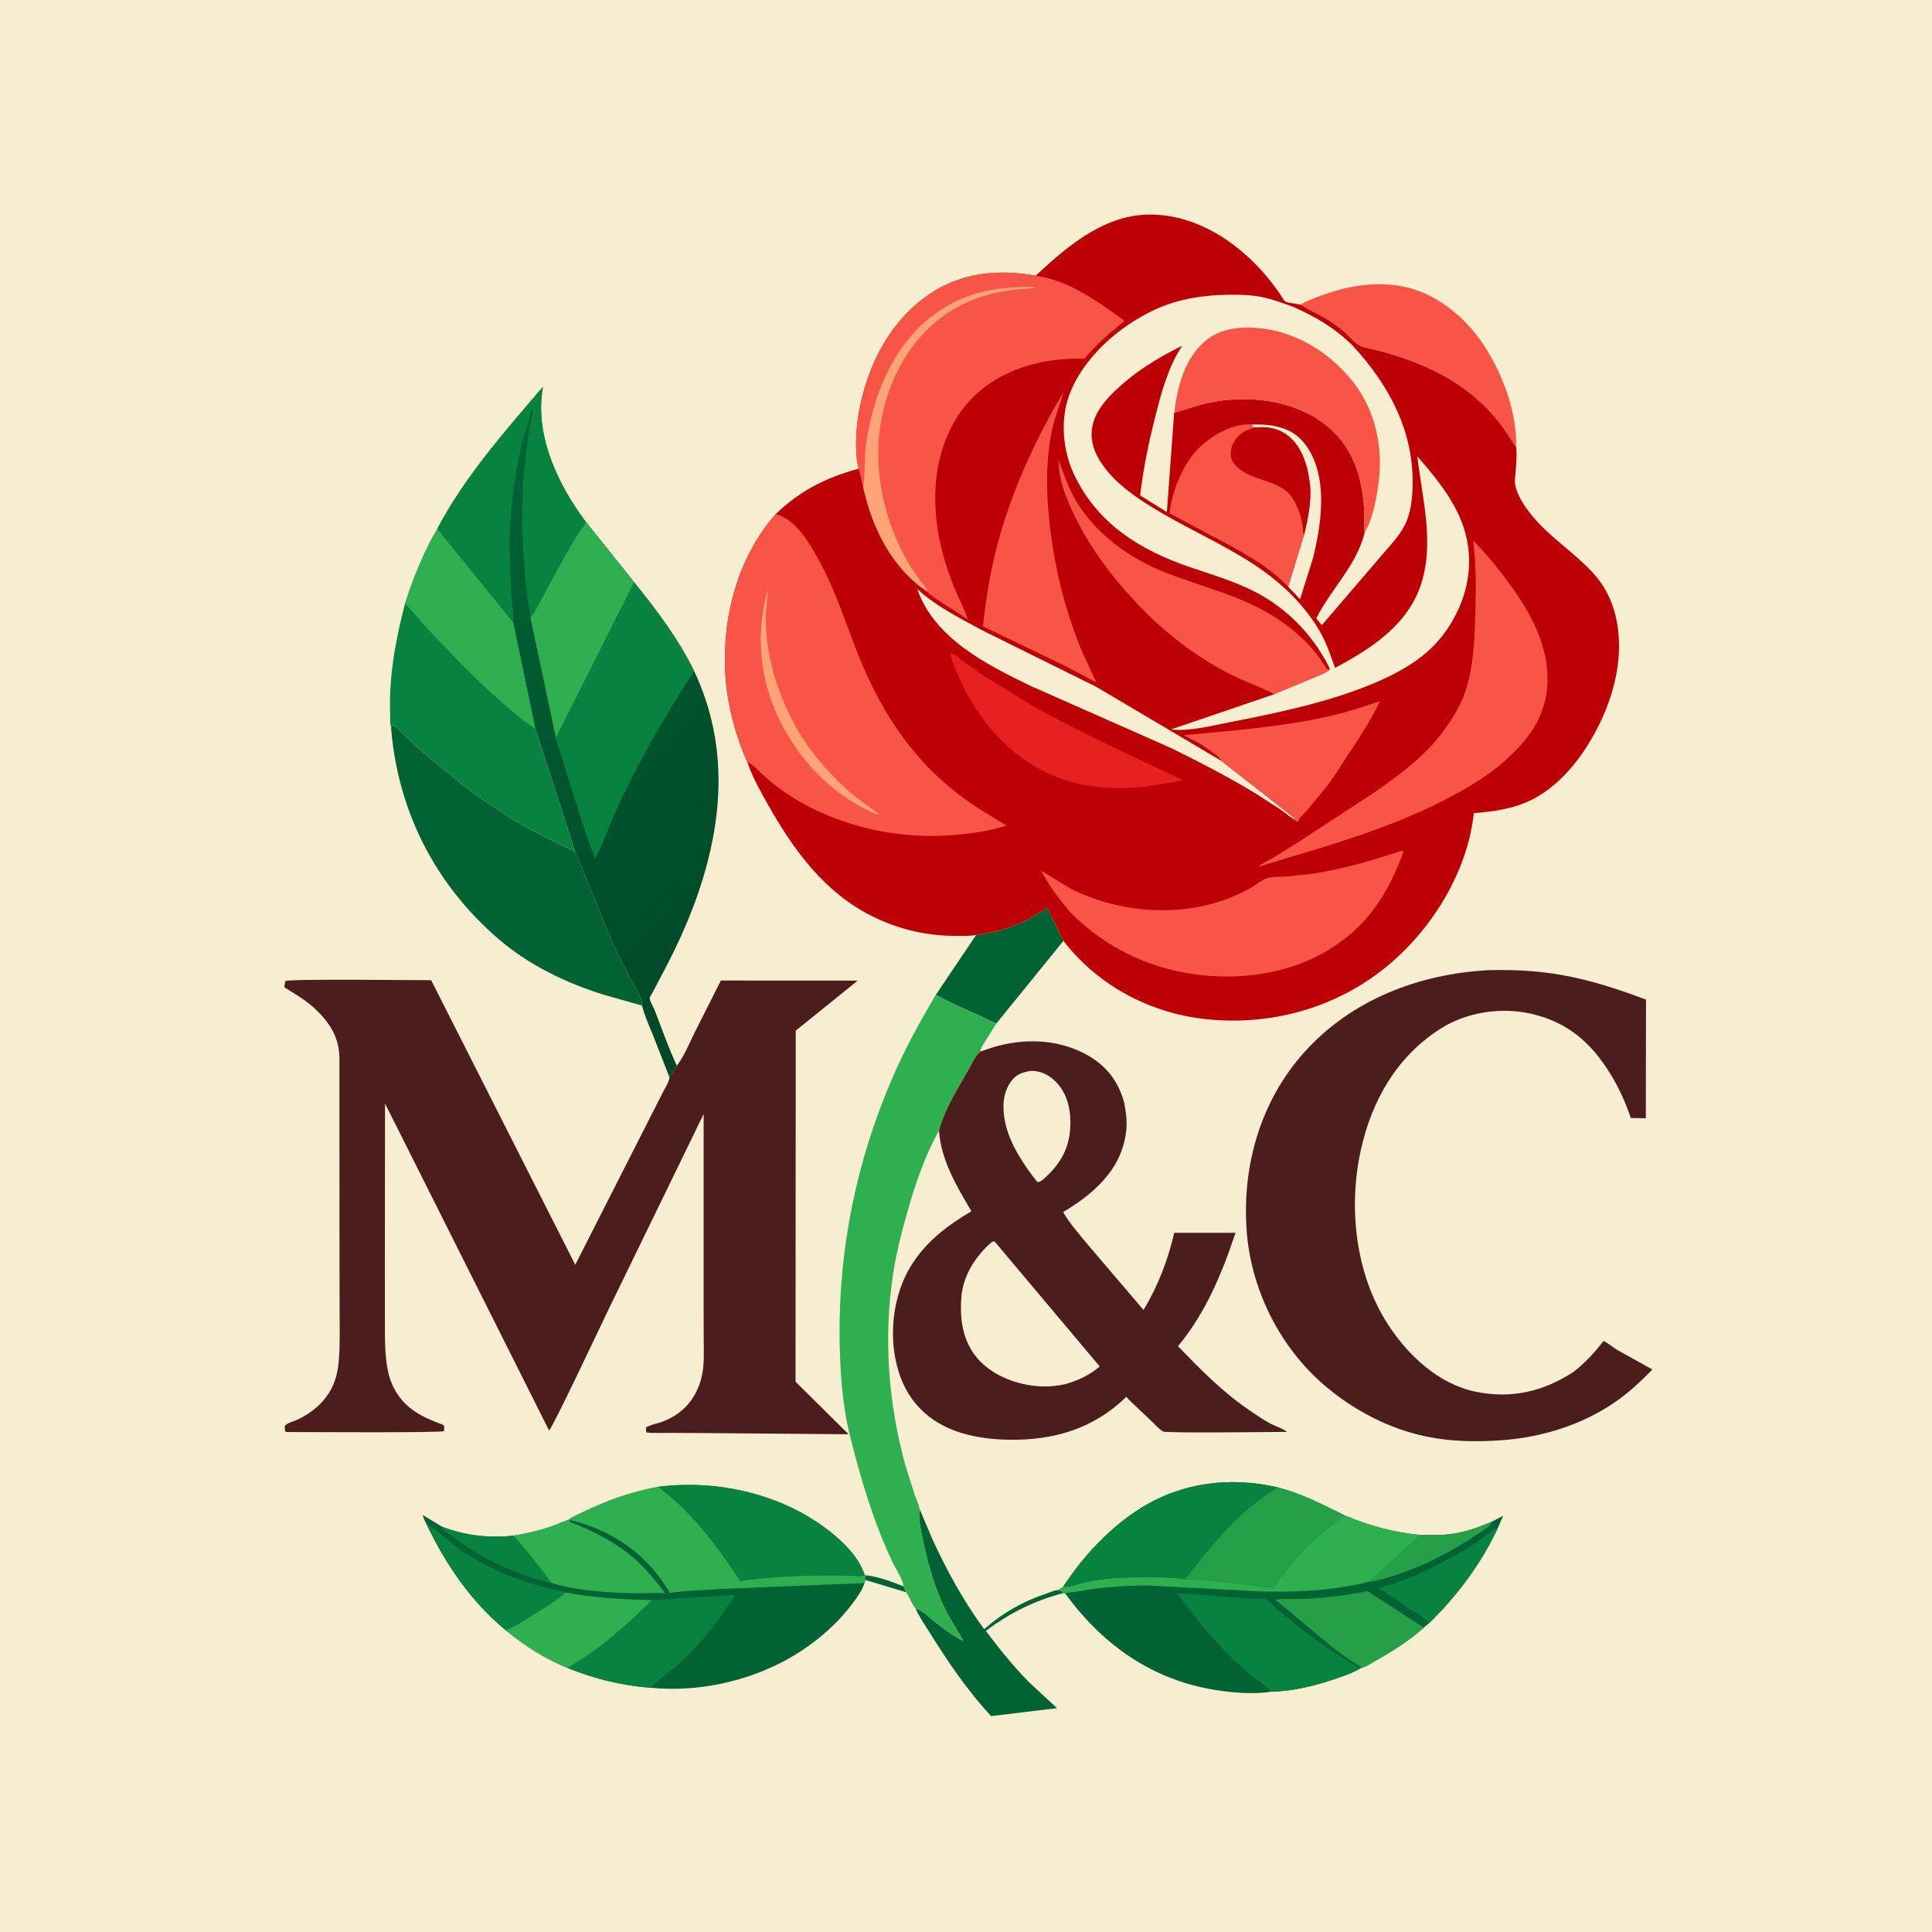
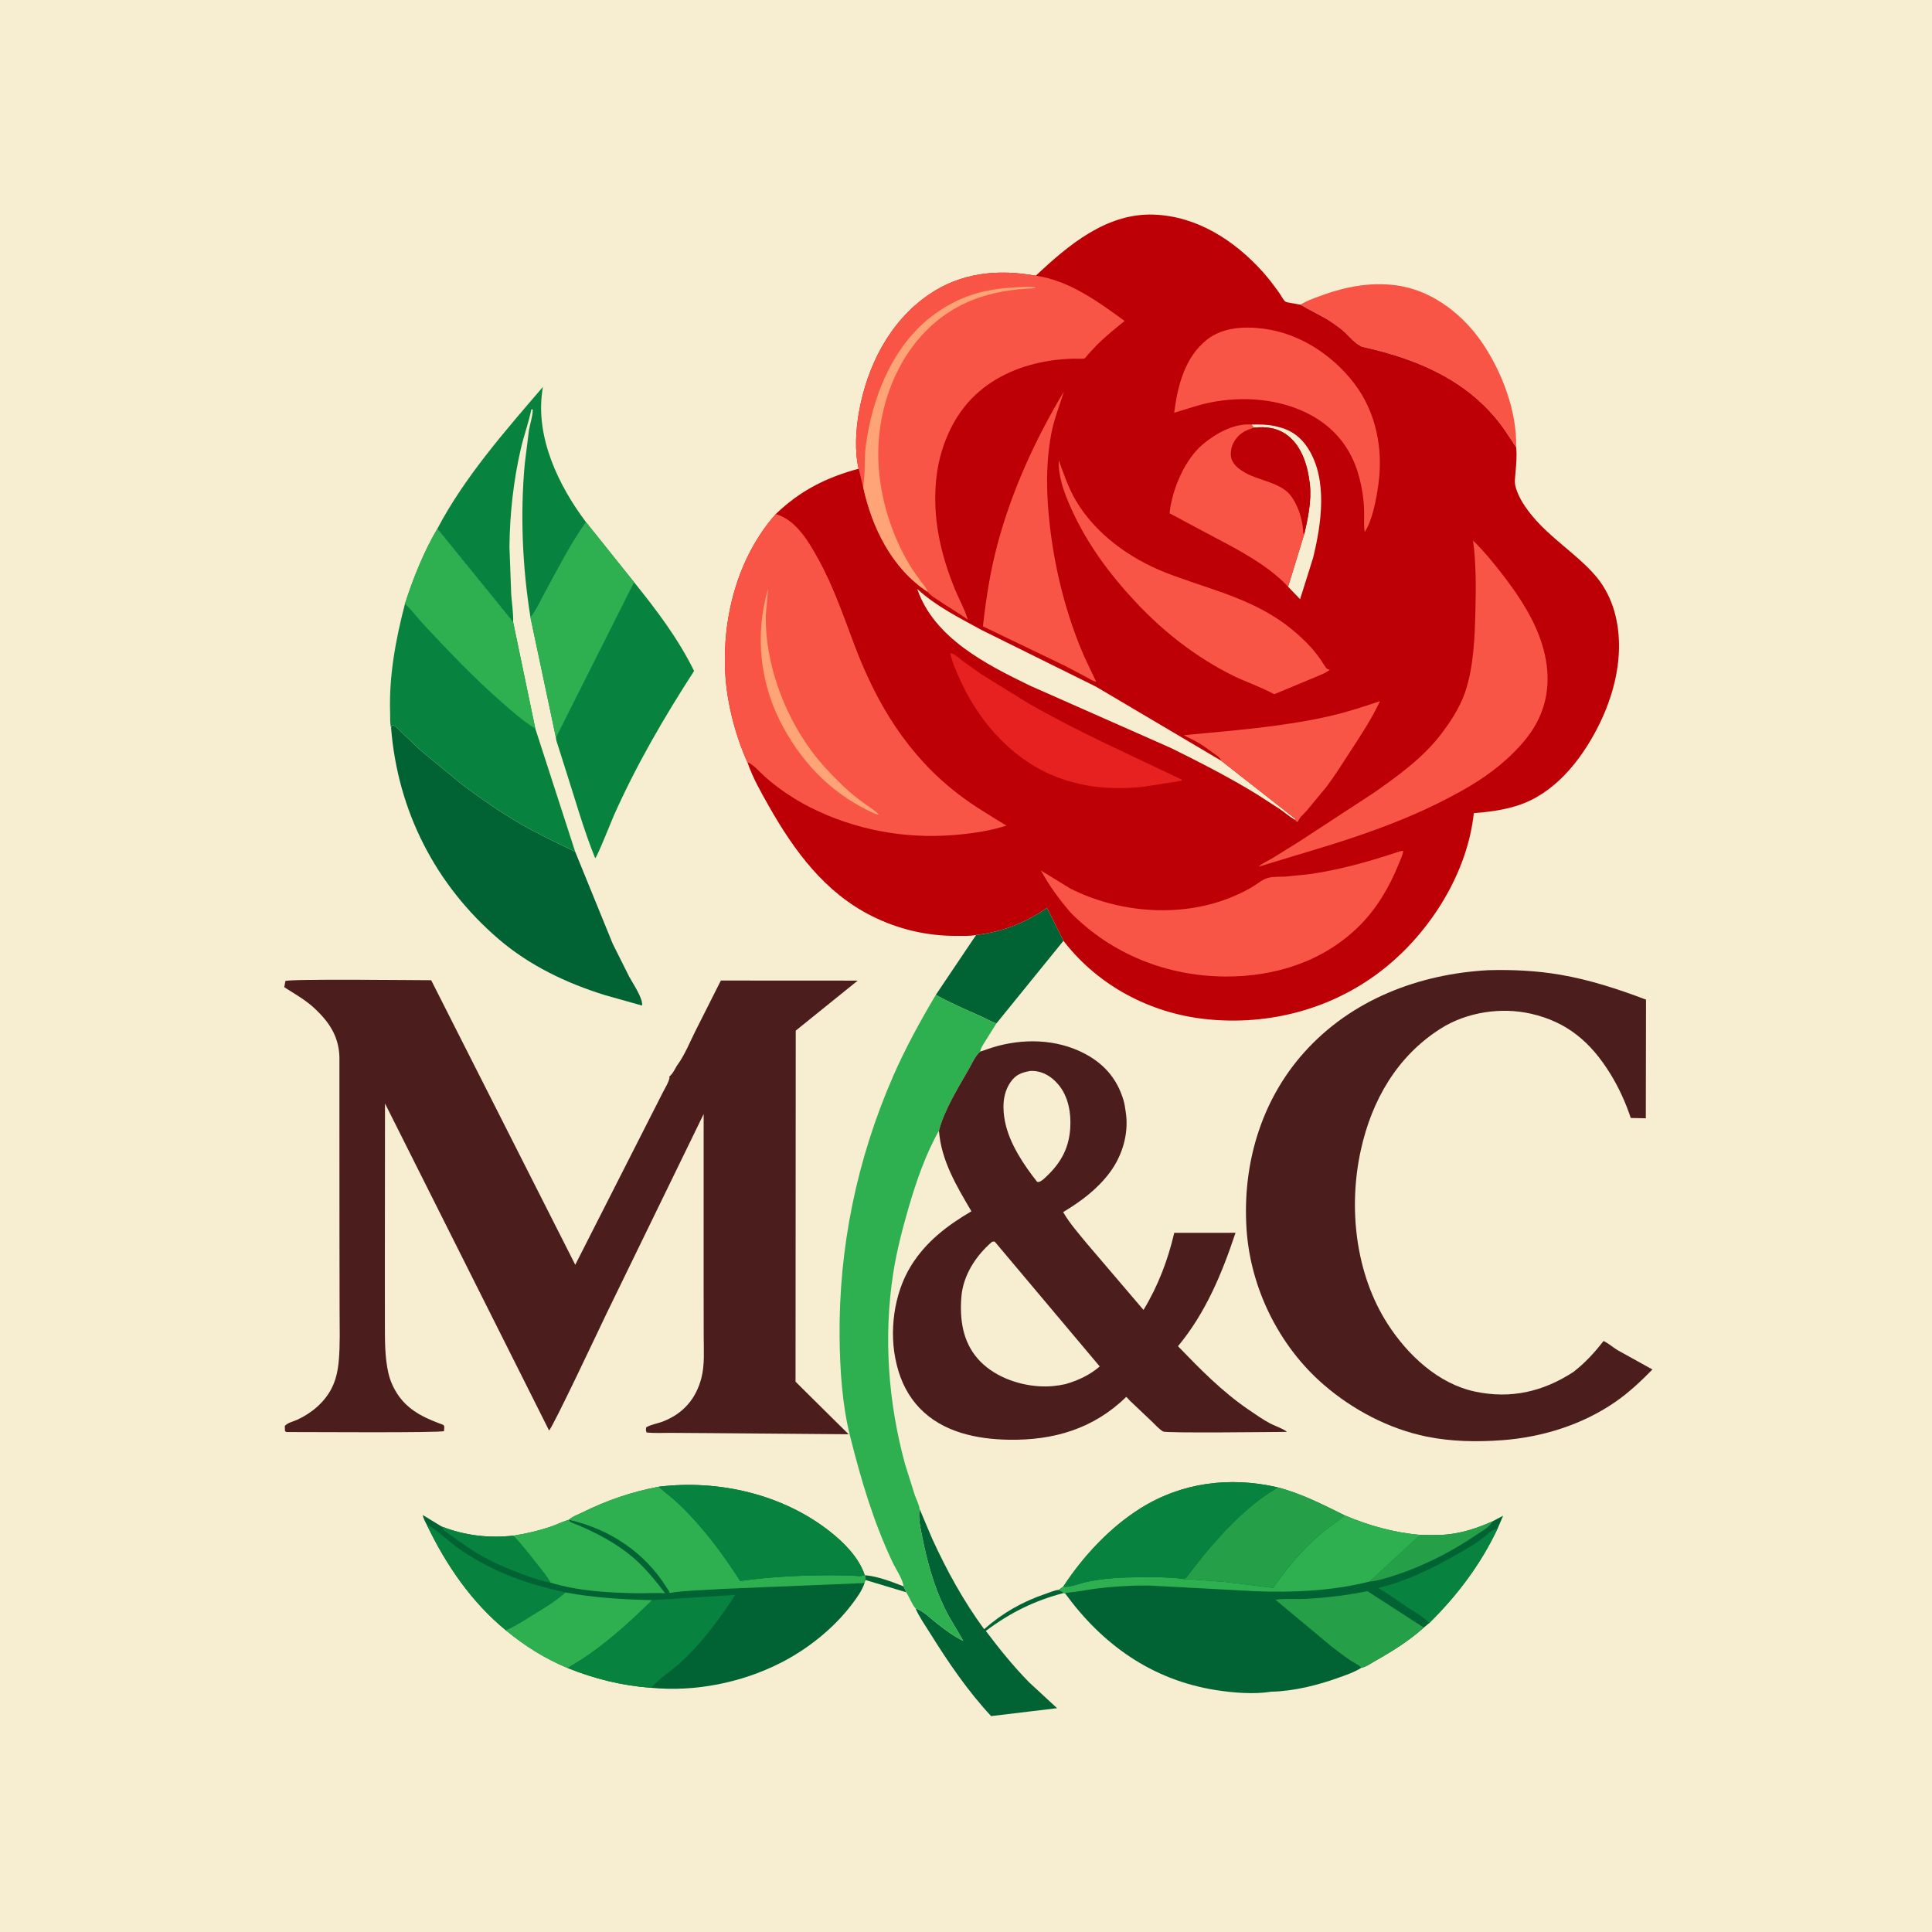
<svg xmlns="http://www.w3.org/2000/svg" version="1.1" style="display: block;" viewBox="0 0 2048 2048" width="1024" height="1024">
  <defs>
    <linearGradient id="Gradient1" gradientUnits="userSpaceOnUse" x1="843.269" y1="987.297" x2="423.344" y2="611.252">
      <stop class="stop0" offset="0" stop-opacity="1" stop-color="rgb(0,71,39)" />
      <stop class="stop1" offset="1" stop-opacity="1" stop-color="rgb(0,99,51)" />
    </linearGradient>
  </defs>
  <path transform="translate(0,0)" fill="rgb(247,238,210)" d="M -0 -0 L 2048 0 L 2048 2048 L -0 2048 L -0 -0 z" />
  <path transform="translate(0,0)" fill="rgb(1,99,52)" d="M 916.908 1669.78 C 930.188 1670.88 945.472 1676.75 957.838 1681.62 C 958.874 1683.71 959.869 1685.68 960.628 1687.89 L 917.297 1674.81 L 916.908 1669.78 z" />
  <path transform="translate(0,0)" fill="rgb(1,99,52)" d="M 1034.71 991.12 C 1063.26 987.665 1086.16 978.568 1109.89 962.354 L 1127.34 997.253 L 1056.26 1084.84 C 1050.42 1082.92 1044.57 1079.43 1038.89 1076.92 C 1023.08 1069.93 1007.13 1062.96 991.992 1054.61 L 1034.71 991.12 z" />
  <path transform="translate(0,0)" fill="rgb(1,99,52)" d="M 974.707 1599.32 L 988.083 1630.94 C 1003.64 1664.93 1021.16 1696.82 1043.23 1727.01 C 1062.57 1709.94 1083.82 1697.81 1108.32 1689.53 C 1112.57 1688.09 1117.94 1685.7 1122.3 1685.32 C 1124.17 1686.3 1126.25 1687.08 1127.65 1688.67 C 1096.67 1696.64 1070.56 1709.69 1045.02 1728.85 C 1059.29 1747.83 1074.15 1766.23 1090.78 1783.21 L 1120.57 1810.74 L 1050.61 1819.14 C 1025.89 1792.55 1005.01 1761.95 985.882 1731.19 C 980.693 1722.85 974.475 1714.14 970.578 1705.15 C 977.901 1706.71 986.847 1715.95 992.812 1720.57 C 1001.81 1727.53 1010.75 1734.4 1021.04 1739.38 C 1014.49 1727.43 1006.83 1716.29 1000.94 1703.96 C 989.627 1680.3 982.744 1655.12 977.646 1629.5 C 975.713 1619.79 973.207 1609.23 974.707 1599.32 z" />
  <path transform="translate(0,0)" fill="rgb(249,85,71)" d="M 1378.7 322.956 C 1384.68 318.889 1392.13 316.47 1398.87 313.935 C 1426.78 303.449 1456.46 297.902 1486.05 303.458 C 1521.05 310.03 1551.91 334.808 1571.48 363.786 C 1592.42 394.806 1608.2 436.383 1607.17 474.187 L 1599.16 462 C 1563.49 406.229 1505.87 381.157 1443.66 367.537 L 1442.85 367.029 C 1436.09 363.804 1431.29 357.694 1425.89 352.554 C 1421.89 348.747 1417.25 345.45 1412.71 342.308 C 1402.21 335.032 1390.69 330.301 1379.92 323.718 L 1378.7 322.956 z" />
  <path transform="translate(0,0)" fill="rgb(1,99,52)" d="M 414.577 771.675 L 415.5 768.802 C 416.276 768.941 417.134 768.844 417.827 769.219 C 420.685 770.763 424.37 774.958 426.753 777.232 L 445.883 795.445 L 489 830.923 C 509.203 846.122 530.295 860.894 552.175 873.543 C 570.657 884.227 590.448 893.53 609.701 902.796 L 649.492 1000.37 L 666.885 1035.14 C 670.591 1042.15 681.885 1058.44 680.607 1065.93 L 641.431 1054.93 C 600.534 1042.23 561.388 1023.61 528.674 995.567 C 461.614 938.089 421.581 859.748 414.577 771.675 z" />
  <path transform="translate(0,0)" fill="rgb(8,131,63)" d="M 463.58 560.524 L 543.977 659.551 L 567.457 772.317 L 609.701 902.796 C 590.448 893.53 570.657 884.227 552.175 873.543 C 530.295 860.894 509.203 846.122 489 830.923 L 445.883 795.445 L 426.753 777.232 C 424.37 774.958 420.685 770.763 417.827 769.219 C 417.134 768.844 416.276 768.941 415.5 768.802 L 414.577 771.675 C 413.252 767.163 413.709 760.712 413.547 755.955 C 412.203 716.508 419.422 677.971 429.292 639.982 C 437.921 613.064 449.165 584.958 463.58 560.524 z" />
  <path transform="translate(0,0)" fill="rgb(47,176,80)" d="M 463.58 560.524 L 543.977 659.551 L 567.457 772.317 C 554.59 764.504 542.805 753.936 531.501 744.054 C 502.831 718.989 477.035 691.864 451.012 664.112 C 443.647 656.259 437.071 647.361 429.292 639.982 C 437.921 613.064 449.165 584.958 463.58 560.524 z" />
  <path transform="translate(0,0)" fill="rgb(47,176,80)" d="M 957.838 1681.62 C 956.92 1673.9 949.673 1663.49 946.291 1656.35 C 925.738 1613.01 912.592 1568.19 900.971 1521.79 C 892.754 1488.98 890.402 1452.37 890.009 1418.6 C 888.893 1322.9 908.375 1228.67 946.694 1140.94 C 959.623 1111.34 975.454 1082.36 991.992 1054.61 C 1007.13 1062.96 1023.08 1069.93 1038.89 1076.92 C 1044.57 1079.43 1050.42 1082.92 1056.26 1084.84 L 1044.07 1104.32 C 1042.27 1107.26 1039.4 1111.28 1039.07 1114.73 C 1033.85 1119.13 1030.06 1127.93 1026.65 1133.91 C 1015.5 1153.44 1000.89 1176.78 995.329 1198.61 C 981.371 1223.06 971.191 1252.62 963.348 1279.54 C 956.753 1302.18 950.535 1326.04 946.909 1349.34 C 936.407 1416.84 941.462 1486.33 959.412 1552.11 L 969.862 1585.28 C 970.854 1588.1 975.003 1597.01 974.707 1599.32 C 973.207 1609.23 975.713 1619.79 977.646 1629.5 C 982.744 1655.12 989.627 1680.3 1000.94 1703.96 C 1006.83 1716.29 1014.49 1727.43 1021.04 1739.38 C 1010.75 1734.4 1001.81 1727.53 992.812 1720.57 C 986.847 1715.95 977.901 1706.71 970.578 1705.15 C 966.616 1700.68 964.033 1693.12 960.628 1687.89 C 959.869 1685.68 958.874 1683.71 957.838 1681.62 z" />
  <path transform="translate(0,0)" fill="rgb(1,99,52)" d="M 698.165 1575.99 C 761.348 1568.24 829.437 1583.72 879.974 1623.66 C 894.989 1635.53 910.251 1650.91 916.546 1669.35 L 916.908 1669.78 L 917.297 1674.81 L 916.434 1678.11 C 913.725 1686.37 908.638 1693.16 903.474 1700.05 C 884.112 1725.92 856.222 1748.12 827.463 1762.73 C 785.826 1783.87 736.728 1793.64 690.045 1789.14 C 659.798 1786.89 630.123 1779.66 602.012 1768.28 C 577.962 1758.4 556.259 1744.74 536.248 1728.21 C 499.634 1698.13 473.074 1659.13 452.575 1616.67 C 450.69 1613.1 448.956 1609.87 448.01 1605.9 L 468.385 1618.27 C 493.423 1627.89 517.556 1630.59 544.215 1627.89 C 557.265 1625.78 570.161 1622.87 582.72 1618.71 C 588.962 1616.65 594.859 1613.67 601.1 1611.64 L 602.991 1611.04 C 606.508 1607.75 612.369 1605.69 616.765 1603.52 C 643.234 1590.47 669.183 1581.5 698.165 1575.99 z" />
  <path transform="translate(0,0)" fill="rgb(8,131,63)" d="M 468.385 1618.27 C 493.423 1627.89 517.556 1630.59 544.215 1627.89 C 553.218 1637.21 561.016 1647.32 568.999 1657.5 C 574.05 1663.94 579.759 1670.43 583.645 1677.66 C 572.72 1675.73 562.362 1671.88 552 1668 C 535.743 1661.92 519.436 1654.8 504.58 1645.78 C 494.391 1639.59 485.008 1632.33 475.192 1625.6 L 474.956 1625.36 C 471.505 1623.03 470.134 1622.23 468.385 1618.27 z" />
  <path transform="translate(0,0)" fill="rgb(8,131,63)" d="M 452.575 1616.67 C 461.866 1620.56 468.743 1628.03 476.692 1633.98 C 484.741 1641.33 494.8 1647.39 504.175 1652.92 C 534.507 1670.82 565.291 1680.51 599.441 1688.1 C 589.444 1697.17 577.365 1704.25 565.903 1711.32 C 556.383 1717.2 546.523 1723.75 536.248 1728.21 C 499.634 1698.13 473.074 1659.13 452.575 1616.67 z" />
  <path transform="translate(0,0)" fill="rgb(47,176,80)" d="M 599.441 1688.1 C 630.007 1693.75 660.31 1695.48 691.333 1696.23 C 664.952 1722.15 636.821 1747.74 604.645 1766.35 C 603.056 1767.27 603.659 1766.9 602.012 1768.28 C 577.962 1758.4 556.259 1744.74 536.248 1728.21 C 546.523 1723.75 556.383 1717.2 565.903 1711.32 C 577.365 1704.25 589.444 1697.17 599.441 1688.1 z" />
  <path transform="translate(0,0)" fill="rgb(47,176,80)" d="M 544.215 1627.89 C 557.265 1625.78 570.161 1622.87 582.72 1618.71 C 588.962 1616.65 594.859 1613.67 601.1 1611.64 L 602.991 1611.04 C 603.835 1612.2 604.246 1613.28 605.6 1613.81 C 628.911 1622.88 653.201 1635.47 672.158 1651.94 C 684.494 1662.65 695.238 1676 705.084 1688.97 C 695.731 1688.22 685.918 1689.05 676.5 1688.91 C 645.69 1688.46 613.238 1686.74 583.645 1677.66 C 579.759 1670.43 574.05 1663.94 568.999 1657.5 C 561.016 1647.32 553.218 1637.21 544.215 1627.89 z" />
  <path transform="translate(0,0)" fill="rgb(8,131,63)" d="M 691.333 1696.23 L 779.393 1690.68 C 762.345 1716.87 744.038 1741.59 720.908 1762.75 C 711.179 1771.66 698.659 1779.5 690.045 1789.14 C 659.798 1786.89 630.123 1779.66 602.012 1768.28 C 603.659 1766.9 603.056 1767.27 604.645 1766.35 C 636.821 1747.74 664.952 1722.15 691.333 1696.23 z" />
  <path transform="translate(0,0)" fill="rgb(47,176,80)" d="M 602.991 1611.04 C 606.508 1607.75 612.369 1605.69 616.765 1603.52 C 643.234 1590.47 669.183 1581.5 698.165 1575.99 C 705.312 1582.35 712.974 1587.96 719.891 1594.6 C 745.35 1619.03 765.653 1646.34 784.599 1675.89 C 816.453 1671.4 848.96 1669.87 881.111 1669.81 L 902.879 1670.12 C 907.538 1670.35 912.566 1671.82 916.546 1669.35 L 916.908 1669.78 L 917.297 1674.81 L 916.434 1678.11 L 766.491 1684.26 C 747.966 1685.64 728.058 1685.66 709.791 1688.63 C 709.564 1686.9 707.481 1684.16 706.5 1682.6 C 682.907 1645.13 645.912 1620.75 602.991 1611.04 z" />
  <path transform="translate(0,0)" fill="rgb(8,131,63)" d="M 698.165 1575.99 C 761.348 1568.24 829.437 1583.72 879.974 1623.66 C 894.989 1635.53 910.251 1650.91 916.546 1669.35 C 912.566 1671.82 907.538 1670.35 902.879 1670.12 L 881.111 1669.81 C 848.96 1669.87 816.453 1671.4 784.599 1675.89 C 765.653 1646.34 745.35 1619.03 719.891 1594.6 C 712.974 1587.96 705.312 1582.35 698.165 1575.99 z" />
  <path transform="translate(0,0)" fill="rgb(1,99,52)" d="M 1127.13 1681.84 C 1148.04 1649.78 1176.59 1619.11 1209.09 1598.79 C 1253.12 1571.26 1303.88 1565.09 1353.98 1576.55 C 1379.17 1582.99 1402.2 1594.89 1425.38 1606.33 C 1451.85 1617.48 1476.74 1624.35 1505.45 1627.11 C 1515.02 1627.11 1524.93 1627.56 1534.44 1626.56 C 1551.43 1624.77 1566.75 1619.55 1582.24 1612.64 L 1593.38 1606.71 L 1587.72 1619.88 C 1569.75 1658.13 1544.92 1691.04 1514.94 1720.64 L 1509.29 1725.29 C 1493.56 1739.45 1475.89 1750.41 1457.53 1760.79 C 1453.33 1763.17 1447.83 1767.09 1443.08 1767.93 C 1436.14 1772.38 1427.73 1775.27 1420 1778.07 C 1397.54 1786.22 1371.62 1792.78 1347.62 1793.28 C 1329 1796.22 1307.07 1794.44 1288.61 1791.51 C 1221.08 1780.78 1168.51 1743.34 1128.87 1688.8 L 1127.65 1688.67 C 1126.25 1687.08 1124.17 1686.3 1122.3 1685.32 L 1127.13 1681.84 z" />
  <path transform="translate(0,0)" fill="rgb(37,159,72)" d="M 1505.45 1627.11 C 1515.02 1627.11 1524.93 1627.56 1534.44 1626.56 C 1551.43 1624.77 1566.75 1619.55 1582.24 1612.64 C 1578.37 1619.46 1571.39 1622.7 1565.11 1626.95 C 1534.82 1647.48 1500.33 1664.42 1465 1674.03 C 1460.66 1675.21 1456.42 1676.26 1451.9 1676.44 L 1505.45 1627.11 z" />
  <path transform="translate(0,0)" fill="rgb(8,131,63)" d="M 1514.94 1720.64 C 1509.99 1714.36 1499.12 1708.58 1492.36 1704.08 C 1481.88 1697.09 1471.85 1689.65 1460.93 1683.3 C 1490.08 1676.44 1516.99 1663.31 1542.89 1648.59 C 1554.67 1641.9 1567.34 1634.77 1577.51 1625.77 C 1580.87 1622.79 1583.46 1621.35 1587.72 1619.88 C 1569.75 1658.13 1544.92 1691.04 1514.94 1720.64 z" />
  <path transform="translate(0,0)" fill="rgb(37,159,72)" d="M 1443.08 1767.93 C 1441.67 1766.03 1440.02 1765.11 1438 1763.99 C 1428.87 1758.94 1420.38 1752.12 1412.05 1745.81 L 1351.9 1695.73 C 1362.39 1694.33 1373.69 1695.43 1384.32 1694.87 C 1405.99 1693.72 1428.25 1690.99 1449.5 1686.67 L 1509.29 1725.29 C 1493.56 1739.45 1475.89 1750.41 1457.53 1760.79 C 1453.33 1763.17 1447.83 1767.09 1443.08 1767.93 z" />
  <path transform="translate(0,0)" fill="rgb(47,176,80)" d="M 1425.38 1606.33 C 1451.85 1617.48 1476.74 1624.35 1505.45 1627.11 L 1451.9 1676.44 C 1413.37 1686.36 1370.3 1688.35 1330.65 1686.75 L 1217.89 1680.71 C 1199.25 1680.61 1181.16 1681.57 1162.64 1683.89 C 1152.06 1685.22 1141.6 1687.55 1130.97 1688.41 C 1129.55 1688.53 1130.16 1688.42 1128.87 1688.8 L 1127.65 1688.67 C 1126.25 1687.08 1124.17 1686.3 1122.3 1685.32 L 1127.13 1681.84 C 1133.38 1683.11 1143.73 1678.81 1150.2 1677.31 C 1170.32 1672.63 1191.03 1671.95 1211.58 1671.91 C 1225.33 1671.88 1239.04 1671.75 1252.69 1673.52 C 1255.03 1674.31 1259.49 1673.93 1262.08 1674.16 L 1299 1676.97 L 1349.61 1683.22 C 1364.21 1662.21 1380.88 1642.19 1400.46 1625.61 C 1408.47 1618.82 1417.61 1613.31 1425.38 1606.33 z" />
  <path transform="translate(0,0)" fill="rgb(37,159,72)" d="M 1353.98 1576.55 C 1379.17 1582.99 1402.2 1594.89 1425.38 1606.33 C 1417.61 1613.31 1408.47 1618.82 1400.46 1625.61 C 1380.88 1642.19 1364.21 1662.21 1349.61 1683.22 L 1299 1676.97 L 1262.08 1674.16 C 1259.49 1673.93 1255.03 1674.31 1252.69 1673.52 C 1253.96 1673.35 1255.29 1673.44 1256.5 1673.03 C 1257.74 1672.61 1260.06 1668.93 1260.88 1667.84 L 1274.5 1650.4 C 1291.15 1630.42 1308.35 1611.22 1328.6 1594.76 C 1333.56 1590.74 1338.83 1586.77 1344.16 1583.27 C 1347.06 1581.36 1350.32 1579.89 1352.91 1577.56 L 1353.98 1576.55 z" />
-   <path transform="translate(0,0)" fill="rgb(8,131,63)" d="M 1347.62 1793.28 C 1337.99 1783.58 1325.68 1775.99 1315.48 1766.67 C 1290.01 1743.37 1268 1716.45 1247.55 1688.74 L 1317.58 1694.24 L 1334.56 1694.94 C 1336.06 1694.98 1339.48 1694.6 1340.76 1695.09 C 1344.75 1696.65 1351.81 1704.29 1355.47 1707.26 C 1379.57 1726.76 1402.85 1746.05 1429.88 1761.45 C 1433.47 1763.49 1437.16 1766.97 1441.26 1767.69 L 1443.08 1767.93 C 1436.14 1772.38 1427.73 1775.27 1420 1778.07 C 1397.54 1786.22 1371.62 1792.78 1347.62 1793.28 z" />
  <path transform="translate(0,0)" fill="rgb(8,131,63)" d="M 1127.13 1681.84 C 1148.04 1649.78 1176.59 1619.11 1209.09 1598.79 C 1253.12 1571.26 1303.88 1565.09 1353.98 1576.55 L 1352.91 1577.56 C 1350.32 1579.89 1347.06 1581.36 1344.16 1583.27 C 1338.83 1586.77 1333.56 1590.74 1328.6 1594.76 C 1308.35 1611.22 1291.15 1630.42 1274.5 1650.4 L 1260.88 1667.84 C 1260.06 1668.93 1257.74 1672.61 1256.5 1673.03 C 1255.29 1673.44 1253.96 1673.35 1252.69 1673.52 C 1239.04 1671.75 1225.33 1671.88 1211.58 1671.91 C 1191.03 1671.95 1170.32 1672.63 1150.2 1677.31 C 1143.73 1678.81 1133.38 1683.11 1127.13 1681.84 z" />
  <path transform="translate(0,0)" fill="rgb(75,29,28)" d="M 1577.96 1028.43 C 1603.45 1027.77 1628.73 1028.94 1653.91 1033.25 C 1684.99 1038.56 1715.41 1048.49 1744.83 1059.65 L 1744.64 1185.43 L 1728.67 1185.11 C 1723.29 1168.76 1715.94 1152.7 1706.88 1138.05 C 1686.39 1104.91 1661.45 1083.43 1623.08 1074.62 C 1591.32 1067.33 1554.75 1072.85 1527.18 1090.34 C 1480.79 1119.78 1454.11 1166.47 1442.53 1219.16 C 1429.07 1280.33 1436.82 1350.43 1471.05 1403.56 C 1492.1 1436.24 1524.49 1466.87 1563.65 1475.15 C 1601.51 1483.16 1635.51 1475.3 1667.62 1454.51 C 1680.26 1444.79 1690.03 1434.07 1699.8 1421.52 C 1704.91 1423.84 1709.9 1428.33 1714.81 1431.29 L 1751.66 1451.72 C 1739.41 1464.19 1726.9 1475.98 1712.5 1485.97 C 1677.22 1510.42 1634.47 1523.62 1591.92 1526.7 C 1565.5 1528.61 1538.54 1528.18 1512.5 1522.9 C 1472.27 1514.74 1433.79 1494.38 1402.92 1467.62 C 1355.63 1426.62 1325.42 1365.24 1321.37 1302.7 C 1316.94 1234.54 1336.49 1166.99 1382.41 1115.64 C 1432.5 1059.64 1504.2 1032.35 1577.96 1028.43 z" />
-   <path transform="translate(0,0)" fill="url(#Gradient1)" d="M 463.58 560.524 C 492.454 505.672 535.381 456.941 575.524 410.122 L 574.856 414.327 C 567.694 464.097 592.108 514.836 621.285 553.602 L 672.154 617.159 C 696.353 647.171 718.57 676.505 735.779 711.238 C 773.278 790.689 766.613 873.044 737.583 953.869 C 728.474 979.231 717.256 1003.5 704.746 1027.36 L 692.407 1050.87 C 691.56 1052.53 688.848 1056.58 688.647 1058.26 C 688.422 1060.13 692.987 1068.43 694.003 1071 C 701.251 1089.31 707.565 1108.09 715.792 1126 L 717.587 1129.6 C 715.241 1133.57 713.062 1138.41 709.409 1141.3 L 691.896 1096.58 C 687.86 1086.6 683.108 1076.41 680.607 1065.93 C 681.885 1058.44 670.591 1042.15 666.885 1035.14 L 649.492 1000.37 L 609.701 902.796 L 567.457 772.317 L 543.977 659.551 L 463.58 560.524 z" />
  <path transform="translate(0,0)" fill="rgb(8,131,63)" d="M 463.58 560.524 C 492.454 505.672 535.381 456.941 575.524 410.122 L 574.856 414.327 C 567.694 464.097 592.108 514.836 621.285 553.602 C 605.263 575.945 592.564 601.175 579.335 625.234 C 574.204 634.567 568.978 646.517 562.373 654.746 C 553.771 601.571 551.314 545.181 556.276 491.536 L 560.719 455.967 C 561.962 448.87 564.722 441.167 564.772 434.005 L 563.255 434.005 C 560.419 447.875 555.523 461.098 552.304 474.846 C 544.378 508.701 540.365 544.922 540.043 579.684 L 541.918 630.091 C 542.631 639.737 544.234 649.888 543.977 659.551 L 463.58 560.524 z" />
  <path transform="translate(0,0)" fill="rgb(8,131,63)" d="M 621.285 553.602 L 672.154 617.159 C 696.353 647.171 718.57 676.505 735.779 711.238 C 703.969 760.45 674.827 810.412 650.928 864 C 648.244 870.017 633.084 908.449 630.908 909.736 C 618.776 879.906 610.172 848.922 600.318 818.312 L 591.978 792 C 591.136 789.131 589.352 784.758 589.295 781.834 L 562.373 654.746 C 568.978 646.517 574.204 634.567 579.335 625.234 C 592.564 601.175 605.263 575.945 621.285 553.602 z" />
  <path transform="translate(0,0)" fill="rgb(47,176,80)" d="M 621.285 553.602 L 672.154 617.159 L 589.295 781.834 L 562.373 654.746 C 568.978 646.517 574.204 634.567 579.335 625.234 C 592.564 601.175 605.263 575.945 621.285 553.602 z" />
  <path transform="translate(0,0)" fill="rgb(75,29,28)" d="M 1039.07 1114.73 L 1051.8 1110.45 C 1083.87 1100.47 1119.86 1101.1 1149.91 1116.96 C 1170.52 1127.83 1184.15 1143.6 1190.91 1166.12 C 1192.21 1170.44 1192.71 1174.75 1193.39 1179.21 C 1196.81 1201.57 1189.71 1225.23 1176.25 1243.12 C 1162.82 1260.97 1145.89 1273.45 1127 1284.88 C 1133.7 1296.7 1143.82 1308.04 1152.43 1318.55 L 1212.16 1388.59 C 1227.58 1363.24 1238.05 1335.66 1244.74 1306.87 L 1309.7 1306.81 C 1295.34 1349.99 1278.09 1391.6 1248.72 1427.03 C 1272.34 1451.49 1295.12 1474.82 1323.32 1494.17 C 1330.8 1499.3 1338.51 1504.67 1346.5 1508.97 C 1349.67 1510.68 1362.44 1515.45 1364.06 1517.87 C 1351.6 1517.91 1236.19 1519.37 1232.92 1517.45 C 1228.56 1514.89 1224.37 1510.01 1220.65 1506.51 L 1197.97 1485.02 L 1193.95 1480.72 C 1159.25 1514.53 1117.12 1526.95 1069.5 1526.18 C 1035.18 1525.63 999.248 1518.2 974.69 1492.51 C 962.827 1480.09 955.042 1464.58 950.905 1448 L 950.422 1446.11 C 942.101 1412.44 947.348 1371.52 965.627 1341.95 C 981.442 1316.35 1004.05 1299.06 1029.74 1284.01 C 1014.04 1257.33 997.697 1230.21 995.329 1198.61 C 1000.89 1176.78 1015.5 1153.44 1026.65 1133.91 C 1030.06 1127.93 1033.85 1119.13 1039.07 1114.73 z" />
  <path transform="translate(0,0)" fill="rgb(247,238,210)" d="M 1092 1135.25 L 1095.09 1135.23 C 1105.92 1135.71 1114.75 1141.35 1121.63 1149.36 C 1132.5 1162.01 1135.56 1179.81 1134.5 1196 C 1132.97 1219.31 1122.81 1235.25 1105.78 1250.32 C 1103.4 1251.87 1102.42 1253.19 1099.5 1252.9 C 1085.27 1234.96 1070.04 1212.18 1065.41 1189.27 C 1062.53 1175.05 1062.63 1159.48 1071.22 1147.11 C 1076.84 1139.03 1082.67 1137.04 1092 1135.25 z" />
  <path transform="translate(0,0)" fill="rgb(247,238,210)" d="M 1051.44 1316.5 C 1053.3 1315.92 1052.28 1316.06 1054.5 1316.22 L 1165.75 1448.49 C 1155.26 1457.62 1142.76 1463.32 1129.53 1467.2 C 1120.11 1469.27 1111.5 1470.08 1101.88 1469.52 C 1078.16 1468.12 1052.3 1458.5 1036.37 1440.19 C 1020.39 1421.83 1017.28 1398.41 1019.08 1375 C 1020.84 1352 1034.33 1331.25 1051.44 1316.5 z" />
  <path transform="translate(0,0)" fill="rgb(75,29,28)" d="M 717.587 1129.6 L 718.245 1128.72 C 725.826 1118.28 731.226 1104.78 737.022 1093.21 L 764.142 1039.41 L 909.216 1039.49 L 843.52 1092.51 L 843.303 1464.67 L 899.565 1520.37 L 756.328 1519.2 L 710.459 1518.9 C 702.255 1518.86 693.566 1519.4 685.421 1518.5 C 684.447 1516.1 684.611 1515.59 685.033 1513 C 690.269 1509.92 697.448 1508.94 703.202 1506.66 C 724.537 1498.19 737.848 1482.6 743.544 1460.56 C 747.118 1446.73 745.96 1431.04 745.958 1416.85 L 745.877 1360.12 L 745.903 1180.92 L 643.113 1392.08 C 636.802 1405.17 585.784 1513.66 582.021 1516.34 L 408.118 1169.7 L 407.974 1344.69 L 408.01 1402.43 C 408.069 1420.12 407.753 1438.17 411.692 1455.51 C 414.385 1467.37 420.857 1479.3 429.518 1487.86 C 435.185 1493.47 442.145 1498.23 449.26 1501.78 C 454.395 1504.35 459.656 1506.52 464.995 1508.61 C 465.969 1509 469.611 1510.12 470.219 1510.75 C 470.657 1511.2 470.791 1511.89 470.95 1512.5 L 470.71 1516.99 C 467.445 1519.08 319.57 1517.93 303.5 1518.03 L 302.074 1517 L 301.907 1511.5 C 305.251 1507.95 310.674 1507.01 315.035 1505.01 C 330.219 1498.04 343.924 1486.61 351.563 1471.61 C 356.152 1462.6 358.169 1452.87 359.073 1442.87 C 360.656 1425.35 359.985 1407.44 359.982 1389.84 L 359.842 1304.63 L 359.801 1183.02 L 359.802 1120.5 C 359.158 1098.79 349.137 1083.67 333.795 1069.23 C 323.924 1059.94 312.627 1053.75 301.346 1046.5 L 302.5 1039.95 C 306.878 1037.44 442.294 1039.09 457.07 1039.07 L 609.798 1340.74 L 684.958 1192.79 L 702.774 1157.74 C 705.158 1153.02 708.921 1147.28 709.766 1142.14 L 709.409 1141.3 C 713.062 1138.41 715.241 1133.57 717.587 1129.6 z" />
  <path transform="translate(0,0)" fill="rgb(188,0,5)" d="M 1097.99 292.267 C 1132.48 259.838 1173.01 225.606 1223.27 227.507 C 1268.92 229.235 1308.42 254.776 1338.41 287.98 C 1344.74 294.994 1350.41 302.634 1355.93 310.295 C 1357.5 312.467 1360.43 318.082 1362.36 319.585 C 1364.09 320.931 1372.87 321.717 1375.66 322.494 L 1378.7 322.956 L 1379.92 323.718 C 1390.69 330.301 1402.21 335.032 1412.71 342.308 C 1417.25 345.45 1421.89 348.747 1425.89 352.554 C 1431.29 357.694 1436.09 363.804 1442.85 367.029 L 1443.66 367.537 C 1505.87 381.157 1563.49 406.229 1599.16 462 L 1607.17 474.187 C 1608.16 483.005 1607.25 491.696 1606.55 500.499 C 1606.15 505.664 1605.15 511.154 1606.63 516.195 L 1607.01 517.53 C 1610.36 528.548 1617.48 538.773 1624.79 547.541 C 1644.16 570.75 1670.1 586.537 1689.99 608.835 C 1708.28 629.34 1715.86 655.783 1716.21 682.861 C 1716.62 713.612 1707.27 744.646 1693.28 771.808 C 1675.27 806.77 1647.36 841.612 1608.62 853.924 C 1593.37 858.77 1578.17 860.705 1562.3 861.979 C 1555.59 924.809 1517.14 986.403 1468.46 1025.73 C 1414.61 1069.22 1345.55 1087.86 1276.93 1080.17 C 1219.06 1073.68 1164.93 1045.14 1128.72 999.077 L 1127.34 997.253 L 1109.89 962.354 C 1086.16 978.568 1063.26 987.665 1034.71 991.12 C 1028.02 992.407 1020.35 992.063 1013.52 992.071 C 982.236 992.108 952.542 985.142 924.493 971.198 C 874.404 946.298 841.799 901.829 814.933 854.379 C 806.517 839.514 797.929 824.501 792.397 808.282 C 779.831 780.589 770.75 745.881 768.901 715.551 C 765.216 655.102 781.738 590.912 822.34 544.935 C 848.43 519.901 875.64 506.282 910.236 496.824 C 905.756 479.029 907.274 454.918 910.498 436.951 C 919.279 388.012 942.681 341.202 984.487 312.378 C 1018.52 288.914 1058.09 285.031 1097.99 292.267 z" />
  <path transform="translate(0,0)" fill="rgb(247,238,210)" d="M 1326.61 450.028 C 1334.95 449.988 1342.92 449.805 1351.11 451.629 L 1353.01 452.034 C 1368.06 455.369 1378.72 462.729 1386.93 475.836 C 1407.64 508.903 1400.71 555.406 1391.97 591.231 L 1378.14 635.178 L 1365.43 621.927 L 1382.66 565.776 C 1386.54 549.269 1390.35 530.73 1388.53 513.719 C 1386.56 495.275 1380.67 474.089 1365.45 462.048 C 1354.7 453.549 1342.19 451.919 1329.08 453.377 L 1326.61 450.028 z" />
  <path transform="translate(0,0)" fill="rgb(247,238,210)" d="M 1372.84 869.159 C 1367.31 866.013 1362.33 861.621 1357.09 857.984 L 1332.29 841.931 C 1303.07 824.02 1272.45 808.378 1241.77 793.156 L 1091.74 726.799 C 1045.2 704.146 990.286 676.526 972.278 624.298 C 992.556 642.905 1016.62 654.68 1040.53 667.823 L 1161.87 727.935 L 1294.65 806.489 L 1373.01 867.895 L 1372.84 869.159 z" />
  <path transform="translate(0,0)" fill="rgb(231,32,32)" d="M 1007.21 692.5 C 1008.2 692.43 1009.07 692.62 1010 693.013 C 1013.27 694.4 1017.12 698.137 1020.04 700.306 L 1040.62 714.992 L 1090.97 746.012 C 1142.84 775.839 1198.55 800.37 1252.5 826.29 L 1252.69 827.5 L 1245.27 828.838 L 1211.62 834.078 C 1171.14 838.496 1130.48 832.781 1095.31 811.486 C 1061.32 790.899 1034.65 757.728 1018.27 721.837 C 1014.04 712.572 1009.54 702.398 1007.21 692.5 z" />
  <path transform="translate(0,0)" fill="rgb(249,85,71)" d="M 1294.65 806.489 C 1293.19 802.733 1289.34 800.582 1286.14 798.247 C 1280.6 794.214 1274.96 790 1269.02 786.594 C 1264.47 783.986 1259.51 782.084 1255.08 779.263 C 1305.51 774.56 1356.27 770.727 1405.87 759.92 C 1425.31 755.684 1443.99 749.602 1462.82 743.276 C 1454.11 761.882 1442.81 779.058 1431.59 796.221 C 1423.31 808.893 1415.29 821.867 1406.18 833.966 L 1385.02 859.533 C 1382.19 862.726 1376.99 866.963 1375.96 870.995 L 1374.53 871.12 L 1372.84 869.159 L 1373.01 867.895 L 1294.65 806.489 z" />
  <path transform="translate(0,0)" fill="rgb(249,85,71)" d="M 1041.93 663.979 C 1045.19 634.836 1049.6 606.17 1057.14 577.792 C 1072.28 520.752 1097.44 465.525 1127.79 415.096 C 1123.04 430.539 1117.06 444.946 1114.17 461.008 C 1108.4 493.067 1109.14 524.397 1112.8 556.62 C 1117.74 600.112 1128.13 643.088 1144.25 683.82 C 1149.48 697.054 1155.89 709.87 1162.04 722.694 C 1158.82 722.221 1154.94 719.576 1152 717.997 L 1129.63 706.149 L 1041.93 663.979 z" />
  <path transform="translate(0,0)" fill="rgb(249,85,71)" d="M 1350.7 735.923 C 1336.97 728.311 1321.16 723.168 1306.97 716.152 C 1268.84 697.302 1234.36 670.552 1205.21 639.628 C 1176.7 609.393 1152.11 576.394 1135.15 538.307 C 1127.99 522.234 1121.81 505.721 1122.28 487.901 C 1127.9 502.993 1132.31 516.76 1140.59 530.785 C 1161.38 566.044 1197.82 592.189 1235.6 606.994 C 1274.91 622.395 1316.52 631.637 1352.4 654.806 C 1364.87 662.859 1375.76 671.839 1386.14 682.435 C 1391.22 687.619 1395.62 693.178 1399.84 699.061 C 1401.53 701.403 1404.8 707.544 1406.99 709.13 C 1407.76 709.69 1408.84 709.601 1409.76 709.837 C 1405.3 713.727 1398.04 716.087 1392.58 718.497 L 1350.7 735.923 z" />
-   <path transform="translate(0,0)" fill="rgb(249,85,71)" d="M 1365.43 621.927 C 1344.63 599.627 1313.91 583.471 1287.17 569.427 L 1239.98 544.223 C 1239.92 543.371 1239.86 542.953 1239.98 542.021 C 1243.19 517.474 1255.93 487.18 1274.97 471.045 C 1288.49 459.588 1308.32 448.472 1326.61 450.028 L 1329.08 453.377 C 1342.19 451.919 1354.7 453.549 1365.45 462.048 C 1380.67 474.089 1386.56 495.275 1388.53 513.719 C 1390.35 530.73 1386.54 549.269 1382.66 565.776 L 1365.43 621.927 z" />
+   <path transform="translate(0,0)" fill="rgb(249,85,71)" d="M 1365.43 621.927 C 1344.63 599.627 1313.91 583.471 1287.17 569.427 L 1239.98 544.223 C 1239.92 543.371 1239.86 542.953 1239.98 542.021 C 1243.19 517.474 1255.93 487.18 1274.97 471.045 C 1288.49 459.588 1308.32 448.472 1326.61 450.028 L 1329.08 453.377 C 1342.19 451.919 1354.7 453.549 1365.45 462.048 C 1390.35 530.73 1386.54 549.269 1382.66 565.776 L 1365.43 621.927 z" />
  <path transform="translate(0,0)" fill="rgb(188,0,5)" d="M 1329.08 453.377 C 1342.19 451.919 1354.7 453.549 1365.45 462.048 C 1380.67 474.089 1386.56 495.275 1388.53 513.719 C 1390.35 530.73 1386.54 549.269 1382.66 565.776 L 1381.52 565.505 C 1381.09 555.674 1378.99 545.762 1374.87 536.805 C 1372.27 531.18 1369.23 525.719 1364.59 521.5 C 1353.14 511.082 1333.74 508.863 1320.12 501.253 C 1315.38 498.599 1310.09 494.923 1307.23 490.172 L 1306.69 489.221 L 1305.74 487.396 C 1303.62 482.062 1304.91 474.359 1307.48 469.463 C 1312.5 459.899 1319.27 456.561 1329.08 453.377 z" />
  <path transform="translate(0,0)" fill="rgb(249,85,71)" d="M 1561.49 572.994 C 1573.67 584.901 1584.42 598.118 1594.74 611.657 C 1611.35 633.45 1626.9 657.382 1634.92 683.826 C 1643.5 712.126 1642.79 740.675 1628.5 767.004 C 1620.83 781.132 1609.14 793.821 1597.34 804.572 C 1577.41 822.743 1555.26 835.689 1531.39 847.931 C 1487.53 870.424 1441.03 886.475 1393.89 900.623 L 1334.13 918.726 C 1337.54 915.394 1344.04 912.574 1348.2 910.093 L 1375.92 892.91 L 1456.13 840.513 C 1481.69 822.64 1508.47 803.315 1527.53 778.29 C 1537.51 765.183 1547.18 750.496 1552.68 734.861 C 1562.13 708.033 1563.3 675.98 1563.98 647.758 C 1564.59 622.448 1564.81 598.181 1561.49 572.994 z" />
  <path transform="translate(0,0)" fill="rgb(249,85,71)" d="M 1483.83 902.5 L 1487.5 901.893 C 1487.03 906.529 1484.24 911.938 1482.51 916.275 C 1473.01 939.958 1459.59 962.757 1441.5 980.923 C 1403.55 1019.04 1351.68 1035.5 1298.85 1035.15 C 1236.78 1034.74 1178.44 1011.55 1134.78 967.28 C 1122.69 953.173 1112.32 939.07 1103.42 922.764 L 1134.53 941.869 C 1185.36 967.445 1249.46 973.01 1302.93 952.04 C 1310.87 948.926 1318.6 945.326 1326 941.082 C 1331.53 937.91 1338.08 932.247 1344.1 930.583 C 1349.65 929.052 1357.12 929.534 1362.93 929.212 L 1389.05 926.498 C 1421.49 921.812 1452.78 912.781 1483.83 902.5 z" />
  <path transform="translate(0,0)" fill="rgb(249,85,71)" d="M 910.236 496.824 C 905.756 479.029 907.274 454.918 910.498 436.951 C 919.279 388.012 942.681 341.202 984.487 312.378 C 1018.52 288.914 1058.09 285.031 1097.99 292.267 C 1133.23 297.228 1164.14 319.817 1192.14 340.211 C 1182.08 348.4 1171.85 356.552 1162.71 365.776 L 1153.25 375.876 C 1152.64 376.58 1150.55 379.508 1149.89 379.839 C 1148.13 380.723 1140.02 380.109 1137.67 380.19 C 1129.41 380.475 1121.15 381.131 1112.97 382.385 C 1083.57 386.896 1055.28 398.455 1033.41 419.118 C 1009.41 441.802 995.651 475.579 992.425 508.062 C 988.402 548.569 996.632 585.756 1011.68 623.196 C 1016.14 634.275 1022.53 645.551 1025.95 656.862 C 1015.54 649.252 1004.25 643.006 993.645 635.677 C 990.849 633.745 985.203 630.345 983.501 627.494 C 945.446 602.656 924.29 559.307 914.945 516.234 L 910.236 496.824 z" />
  <path transform="translate(0,0)" fill="rgb(254,164,119)" d="M 914.945 516.234 L 915.146 515.164 C 917.434 501.8 915.947 487.333 917.669 473.617 C 924.241 421.277 946.624 364.854 990.762 332.945 C 1016.45 314.376 1042.28 306.516 1073.67 304.849 C 1080.26 304.499 1087.99 303.593 1094.5 304.345 C 1095.75 304.49 1097.12 304.514 1097.94 305.522 C 1051.58 306.982 1011.55 318.915 978.952 353.547 C 945.52 389.067 929.376 440.236 931.1 488.41 C 932.483 527.059 945.151 568.168 965.575 600.989 C 968.977 606.456 972.825 611.681 976.667 616.844 C 979.105 620.121 982.341 623.532 983.501 627.494 C 945.446 602.656 924.29 559.307 914.945 516.234 z" />
  <path transform="translate(0,0)" fill="rgb(249,85,71)" d="M 822.34 544.935 C 843.957 551.162 857.223 574.17 867.479 592.725 C 883.795 622.246 894.343 653.725 906.259 685.126 C 929.706 746.914 962.791 801.165 1015.97 841.918 C 1032.12 854.301 1049.5 864.561 1066.84 875.148 C 1048.97 880.99 1030.19 883.569 1011.5 885.127 C 958.867 889.514 905.965 879.622 858.808 855.816 C 841.8 847.23 824.934 835.879 810.684 823.225 C 806.579 819.58 797.258 808.984 792.397 808.282 C 779.831 780.589 770.75 745.881 768.901 715.551 C 765.216 655.102 781.738 590.912 822.34 544.935 z" />
  <path transform="translate(0,0)" fill="rgb(254,164,119)" d="M 814.2 624.119 L 811.757 652.594 C 811.061 702.011 830.219 754.89 859.131 794.596 C 869.493 808.828 881.799 821.756 894.493 833.909 C 901.523 840.639 909.174 846.546 917.03 852.274 C 921.92 855.84 927.346 859.062 931.584 863.403 L 928.5 863.045 C 884.939 843.821 852.995 812.461 830.239 770.891 C 805.544 725.779 799.762 673.344 814.2 624.119 z" />
-   <path transform="translate(0,0)" fill="rgb(247,238,210)" d="M 1409.76 709.837 C 1409.4 708.532 1408.96 707.311 1408.34 706.103 C 1390.65 671.8 1363.19 643.815 1328.64 626.5 C 1307.52 615.917 1285.06 609.233 1262.78 601.676 C 1209.64 583.654 1164.44 556.374 1139.12 504.237 C 1126.81 478.88 1123.58 446.224 1133.2 419.49 C 1147.62 379.379 1186.25 345.774 1224.05 328.281 C 1248.73 316.859 1275.53 312.736 1302.53 312.445 C 1313.43 312.328 1324.9 312.498 1335.63 314.501 C 1347.96 316.8 1359.44 321.098 1371.16 325.413 C 1394.86 335.948 1414.37 347.328 1433.11 365.557 C 1472.7 408.037 1499.51 458.1 1497.38 517.504 C 1496.92 530.135 1495.19 544.465 1489.5 555.958 C 1483.08 568.928 1471.79 580.2 1462.54 591.212 L 1401.2 662.712 L 1395.31 655.507 C 1410.76 624.338 1438.54 598.988 1446.68 564.021 C 1445.41 557.098 1446.22 548.887 1446.03 541.791 C 1445.68 528.756 1443.71 516.103 1440.18 503.562 C 1432.41 475.997 1415.65 454.467 1390.5 440.513 C 1358.16 422.568 1317.5 419.392 1281.69 426.925 C 1269.18 429.555 1256.98 434.013 1244.68 437.506 L 1236.96 542.843 L 1208.59 525.133 C 1211.82 497.284 1217.72 468.9 1224.59 441.735 C 1231.11 415.966 1238.33 388.814 1253.2 366.487 C 1226.79 379.5 1201.66 394.954 1180.58 415.741 C 1172 424.2 1163.71 433.937 1159.72 445.491 C 1155.36 458.101 1156.66 470.658 1162.71 482.587 C 1176.84 510.423 1207.21 529.721 1233.37 544.886 C 1268.88 565.468 1307.81 582.276 1341.02 606.51 C 1363.63 623.019 1384.02 643.837 1398.34 667.976 C 1405.93 680.785 1410.22 694.07 1415.25 707.92 C 1453.97 687.365 1493.42 661.675 1506.95 617.498 C 1520.44 573.437 1507.46 527.833 1502.4 483.617 C 1533.07 518.923 1560.12 553.257 1557.06 602.734 C 1555.02 635.596 1537.51 669.54 1512.88 691.077 C 1496.03 705.812 1475.03 716.638 1454.45 725.121 C 1406.35 744.948 1353.18 755.869 1302.25 765.857 C 1283.58 769.518 1262.73 774.925 1243.72 773.489 L 1241.13 773.266 L 1350.7 735.923 L 1392.58 718.497 C 1398.04 716.087 1405.3 713.727 1409.76 709.837 z" />
  <path transform="translate(0,0)" fill="rgb(249,85,71)" d="M 1244.68 437.506 C 1248.27 409.075 1255.96 378.438 1279.6 359.913 C 1296.38 346.762 1319.57 345.78 1339.84 348.471 C 1377.75 353.504 1412.4 376.288 1435.44 406.315 C 1458.69 436.608 1466.43 476.049 1461.15 513.438 C 1458.99 528.728 1455.07 551.014 1446.68 564.021 C 1445.41 557.098 1446.22 548.887 1446.03 541.791 C 1445.68 528.756 1443.71 516.103 1440.18 503.562 C 1432.41 475.997 1415.65 454.467 1390.5 440.513 C 1358.16 422.568 1317.5 419.392 1281.69 426.925 C 1269.18 429.555 1256.98 434.013 1244.68 437.506 z" />
</svg>